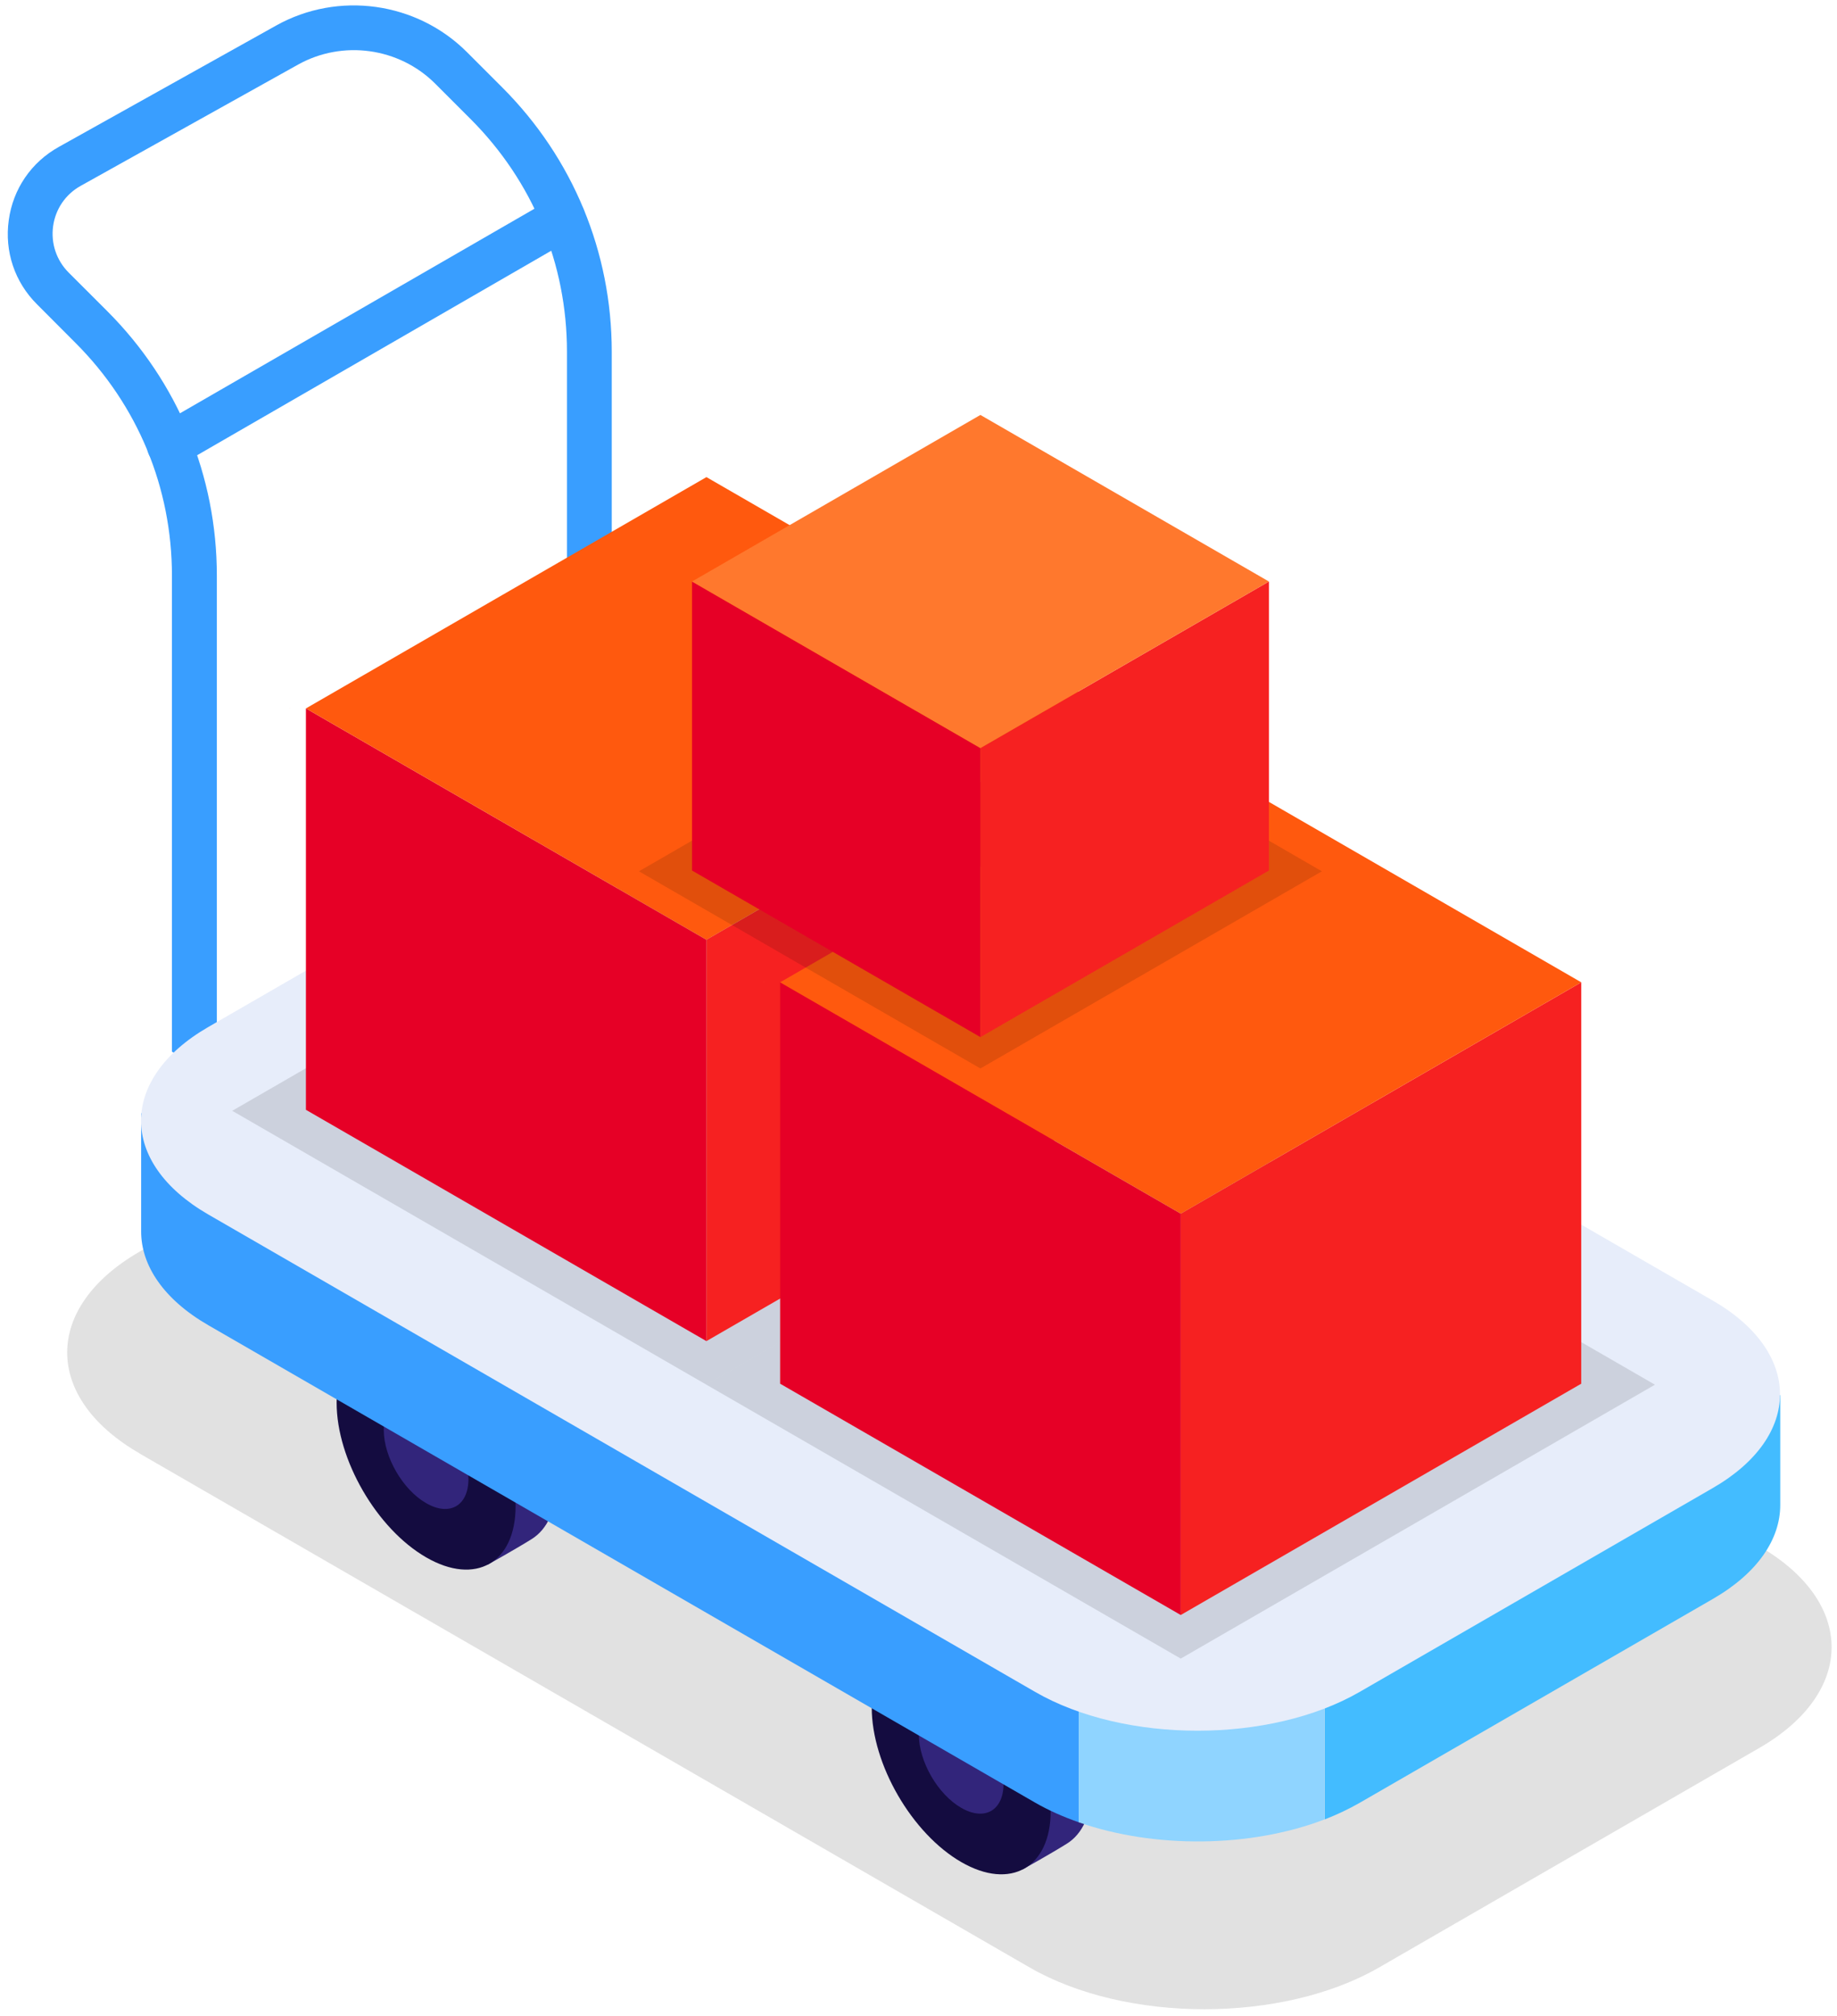
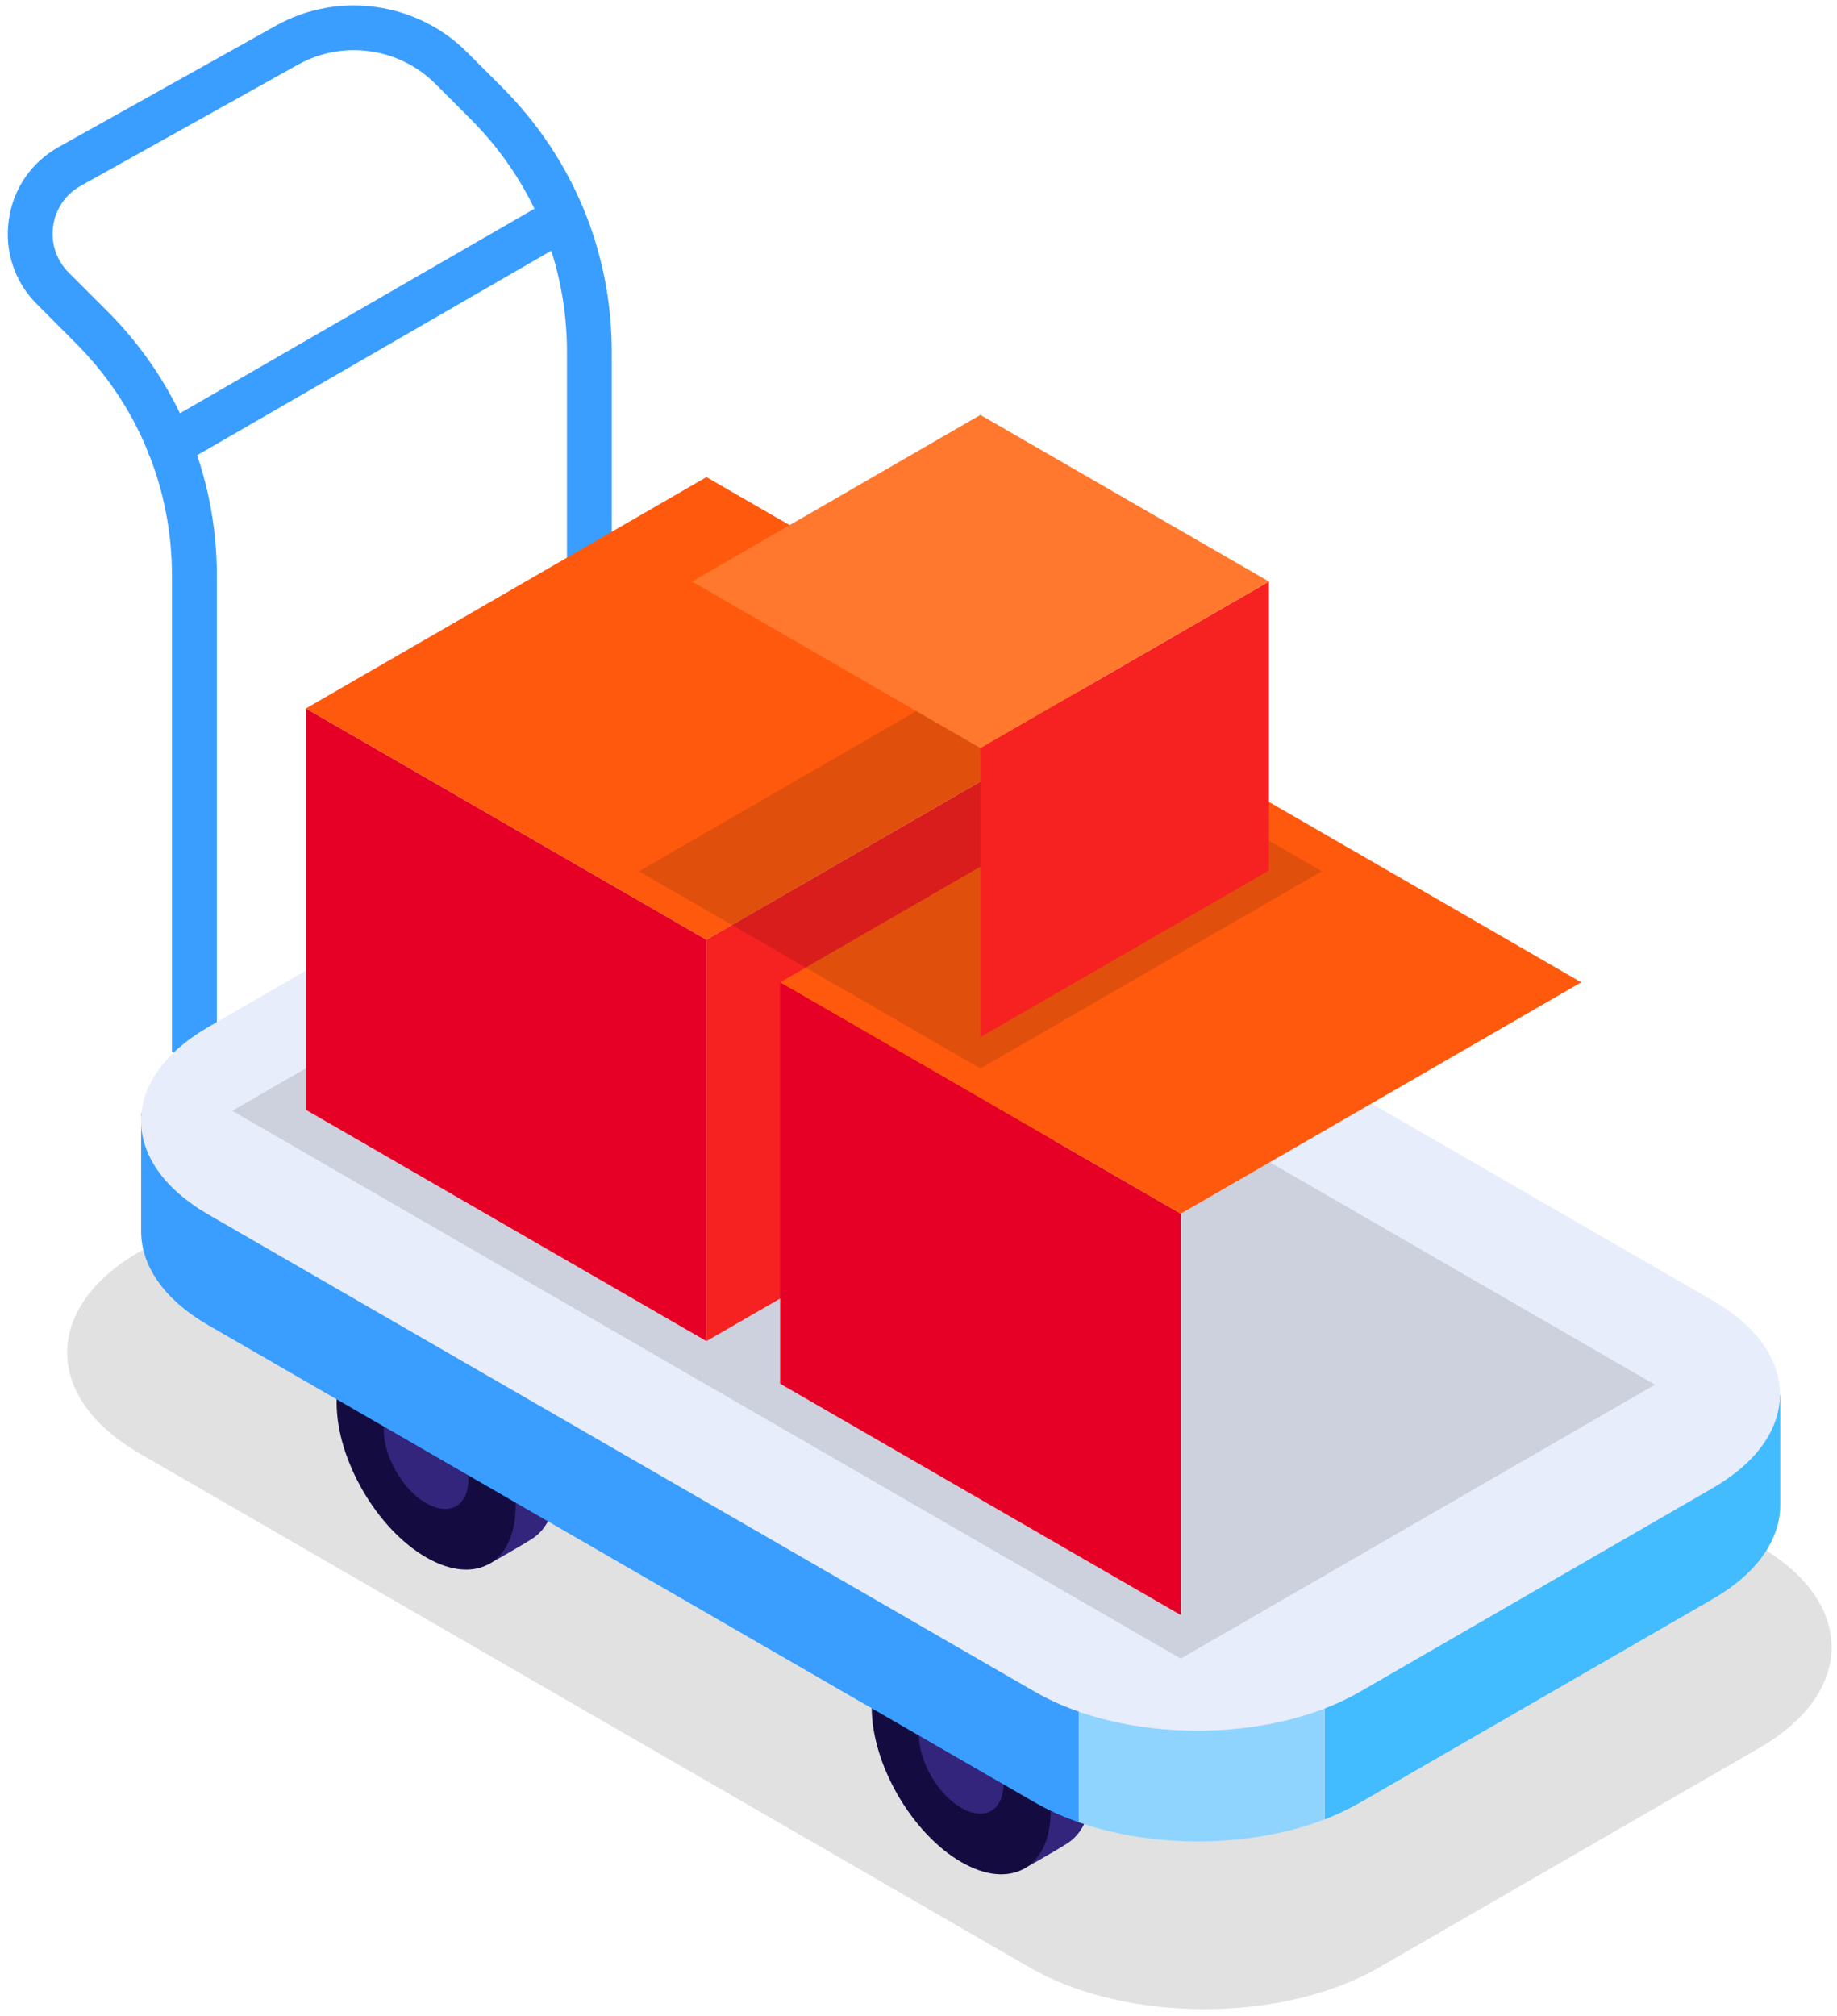
<svg xmlns="http://www.w3.org/2000/svg" width="113" height="124" viewBox="0 0 113 124" fill="none">
  <path opacity="0.12" d="M8.587 89.391L63.337 120.999C69.275 124.423 78.893 124.423 84.831 120.999L108.214 107.503C114.152 104.079 114.152 98.519 108.214 95.095L53.464 63.487C47.525 60.063 37.908 60.063 31.969 63.487L8.587 76.976C2.648 80.4 2.648 85.96 8.587 89.384V89.391Z" fill="black" />
  <path fill-rule="evenodd" clip-rule="evenodd" d="M22.34 82.714L29.98 96.238C29.98 96.238 31.716 95.274 32.715 94.647C33.659 94.054 34.238 92.849 34.238 91.161C34.238 87.668 31.771 83.41 28.733 81.653C27.08 80.696 25.592 80.682 24.586 81.426C23.738 82.053 22.34 82.714 22.34 82.714Z" fill="#32257B" />
  <path fill-rule="evenodd" clip-rule="evenodd" d="M20.707 86.269C20.707 89.762 23.173 94.02 26.212 95.776C29.25 97.533 31.716 96.121 31.716 92.628C31.716 89.135 29.25 84.877 26.212 83.121C23.173 81.364 20.707 82.776 20.707 86.269Z" fill="#140C40" />
  <path fill-rule="evenodd" clip-rule="evenodd" d="M23.607 87.944C23.607 89.597 24.772 91.616 26.212 92.442C27.651 93.276 28.816 92.608 28.816 90.954C28.816 89.301 27.651 87.282 26.212 86.456C24.772 85.622 23.607 86.29 23.607 87.944Z" fill="#32257B" />
  <path fill-rule="evenodd" clip-rule="evenodd" d="M55.262 101.447L62.902 114.971C62.902 114.971 64.638 114.006 65.637 113.379C66.581 112.787 67.16 111.581 67.16 109.893C67.16 106.4 64.693 102.143 61.655 100.386C60.002 99.428 58.514 99.415 57.508 100.159C56.66 100.785 55.262 101.447 55.262 101.447Z" fill="#32257B" />
  <path fill-rule="evenodd" clip-rule="evenodd" d="M53.623 105.008C53.623 108.501 56.089 112.759 59.128 114.516C62.166 116.272 64.632 114.86 64.632 111.367C64.632 107.874 62.166 103.617 59.128 101.86C56.089 100.103 53.623 101.515 53.623 105.008Z" fill="#140C40" />
  <path fill-rule="evenodd" clip-rule="evenodd" d="M56.523 106.682C56.523 108.335 57.688 110.354 59.128 111.181C60.568 112.014 61.732 111.346 61.732 109.693C61.732 108.039 60.568 106.021 59.128 105.194C57.688 104.36 56.523 105.029 56.523 106.682Z" fill="#32257B" />
  <path d="M79.829 104.341C80.304 104.341 80.772 104.093 81.027 103.652C81.406 102.991 81.179 102.15 80.517 101.771L13.339 63.087V35.406C13.339 29.268 10.949 23.494 6.609 19.147L4.225 16.764C3.474 16.013 3.123 14.972 3.267 13.911C3.412 12.857 4.032 11.948 4.962 11.431L18.327 3.977C21.076 2.441 24.549 2.923 26.774 5.148L28.951 7.325C32.774 11.149 34.876 16.226 34.876 21.634V50.907L103.438 90.39C104.1 90.769 104.94 90.542 105.319 89.88C105.698 89.219 105.471 88.378 104.809 87.999L37.631 49.316V21.641C37.631 15.496 35.241 9.729 30.9 5.382L28.723 3.205C25.63 0.112 20.801 -0.563 16.984 1.572L3.619 9.034C1.924 9.977 0.801 11.617 0.539 13.539C0.27 15.461 0.904 17.349 2.275 18.713L4.652 21.097C8.476 24.921 10.577 29.998 10.577 35.406V64.679L79.14 104.162C79.353 104.286 79.594 104.348 79.829 104.348V104.341Z" fill="#399EFF" />
  <path d="M109.509 85.802V92.56C109.509 94.648 108.131 96.735 105.376 98.327L83.653 110.865C82.978 111.251 82.255 111.596 81.49 111.892V80.986L109.516 85.809L109.509 85.802Z" fill="#43BCFF" />
  <path d="M66.359 78.381V112.07C65.409 111.739 64.506 111.339 63.679 110.864L12.815 81.501C10.059 79.91 8.682 77.823 8.682 75.735V68.46L66.359 78.381Z" fill="#399EFF" />
  <path d="M81.481 80.986V111.892C76.927 113.642 71.009 113.697 66.352 112.071V78.382L81.481 80.986Z" fill="#8FD4FF" />
  <path d="M12.809 74.689L63.673 104.051C69.185 107.234 78.127 107.234 83.639 104.051L105.361 91.513C110.872 88.33 110.872 83.17 105.361 79.987L54.497 50.624C48.985 47.442 40.043 47.442 34.532 50.624L12.809 63.163C7.298 66.346 7.298 71.506 12.809 74.689Z" fill="#E7EDFA" />
  <path d="M10.419 28.771C10.653 28.771 10.887 28.709 11.108 28.585L35.317 14.607C35.978 14.228 36.199 13.381 35.82 12.726C35.441 12.065 34.6 11.837 33.939 12.223L9.723 26.195C9.062 26.574 8.841 27.421 9.22 28.076C9.475 28.517 9.937 28.765 10.412 28.765L10.419 28.771Z" fill="#399EFF" />
  <path opacity="0.12" d="M14.285 68.314L43.455 85.159L72.631 68.314L43.455 51.477L14.285 68.314Z" fill="black" />
  <path d="M18.818 68.253L43.455 82.479V57.795L18.818 43.568V68.253Z" fill="#E60026" />
  <path d="M43.453 82.479L68.096 68.253V43.568L43.453 57.795V82.479Z" fill="#F62121" />
  <path d="M18.818 43.568L43.455 57.795L68.098 43.568L43.455 29.342L18.818 43.568Z" fill="#FF590E" />
-   <path d="M17.828 43.527V43.589C17.828 43.589 17.828 43.548 17.835 43.527H17.828Z" fill="#F9BB58" />
  <path opacity="0.12" d="M43.455 85.159L72.632 102.003L101.801 85.159L72.632 68.314L43.455 85.159Z" fill="black" />
  <path d="M47.988 85.097L72.632 99.323V74.639L47.988 60.412V85.097Z" fill="#E60026" />
-   <path d="M72.631 99.323L97.267 85.097V60.412L72.631 74.639V99.323Z" fill="#F62121" />
  <path d="M47.988 60.412L72.632 74.639L97.268 60.412L72.632 46.185L47.988 60.412Z" fill="#FF590E" />
  <path d="M46.998 60.371V60.433C46.998 60.433 46.998 60.392 47.005 60.371H46.998Z" fill="#F9BB58" />
  <path opacity="0.12" d="M39.303 53.585L60.308 65.71L81.314 53.585L60.308 41.453L39.303 53.585Z" fill="black" />
-   <path d="M42.568 53.537L60.308 63.782V46.007L42.568 35.763V53.537Z" fill="#E60026" />
  <path d="M60.309 63.782L78.056 53.537V35.763L60.309 46.007V63.782Z" fill="#F62121" />
  <path d="M42.568 35.763L60.308 46.008L78.055 35.763L60.308 25.519L42.568 35.763Z" fill="#FF782D" />
</svg>